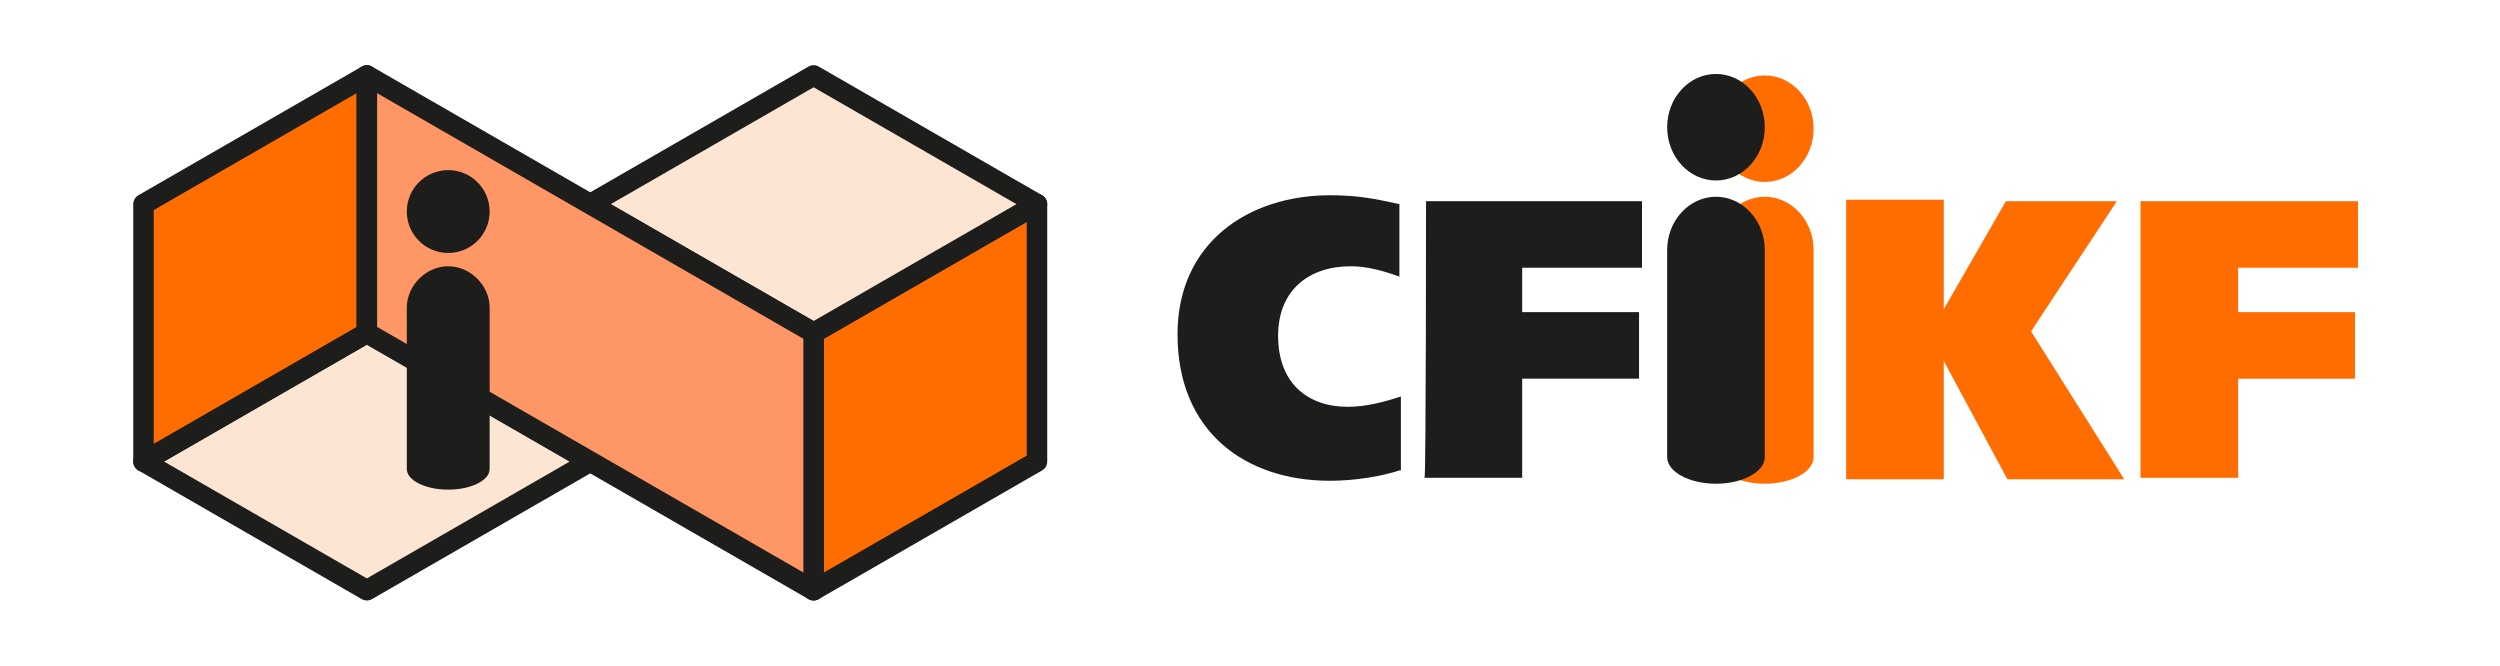
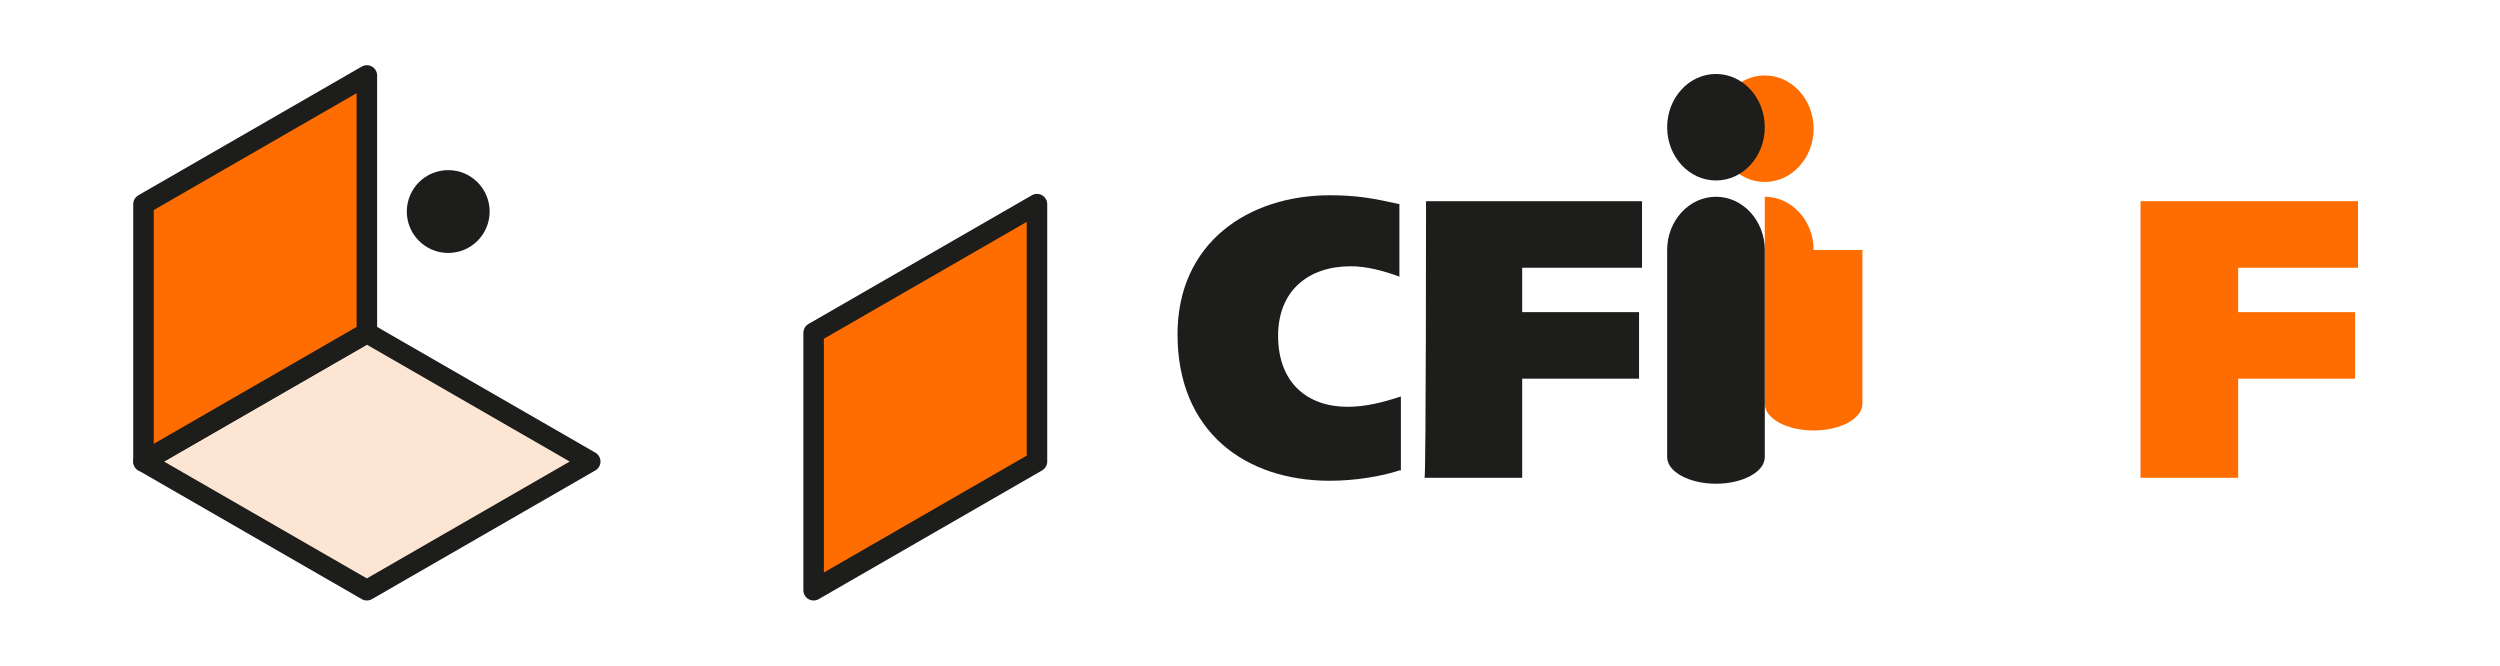
<svg xmlns="http://www.w3.org/2000/svg" version="1.1" id="Calque_1" x="0px" y="0px" width="169px" height="45px" viewBox="0 0 169 45" style="enable-background:new 0 0 169 45;" xml:space="preserve">
  <style type="text/css">
	.st0{fill:#FFFFFF;}
	.st1{fill:#FF6D00;stroke:#1D1D1B;stroke-width:1.386;stroke-linecap:round;stroke-linejoin:round;}
	.st2{fill:#FCE6D3;stroke:#1D1D1B;stroke-width:1.386;stroke-linecap:round;stroke-linejoin:round;}
	.st3{fill:#FE9665;stroke:#1D1D1B;stroke-width:1.386;stroke-linecap:round;stroke-linejoin:round;}
	.st4{fill:#FF6D00;}
	.st5{fill:#1D1D1B;}
</style>
  <g>
    <rect class="st0" width="169" height="45" />
    <g>
      <g>
        <polygon class="st1" points="70.1,13.8 70.1,31.2 70.1,31.2 55,39.9 55,22.5    " />
-         <polygon class="st2" points="39.9,13.8 55,5.1 55,5.1 70.1,13.8 55,22.5    " />
        <polygon class="st2" points="9.7,31.2 24.8,22.5 24.8,22.5 39.9,31.2 24.8,39.9    " />
        <polygon class="st1" points="24.8,5.1 24.8,22.5 24.8,22.5 9.7,31.2 9.7,13.8    " />
        <g>
-           <polygon class="st3" points="55,39.9 55,22.5 55,22.5 39.9,13.8 24.8,5.1 24.8,22.5 39.9,31.2     " />
-         </g>
+           </g>
      </g>
      <g>
        <g>
          <ellipse class="st4" cx="119.3" cy="8.7" rx="3.3" ry="3.6" />
-           <path class="st4" d="M122.6,16.9L122.6,16.9c0-2-1.5-3.6-3.3-3.6c-1.8,0-3.3,1.6-3.3,3.6v14c0,1,1.5,1.8,3.3,1.8      c1.8,0,3.3-0.8,3.3-1.8l0,0V16.9z" />
+           <path class="st4" d="M122.6,16.9L122.6,16.9c0-2-1.5-3.6-3.3-3.6v14c0,1,1.5,1.8,3.3,1.8      c1.8,0,3.3-0.8,3.3-1.8l0,0V16.9z" />
        </g>
        <path class="st4" d="M144.7,13.6h14.7v4.5h-8.1v3h7.9v4.5h-7.9v6.7h-6.6L144.7,13.6L144.7,13.6z" />
-         <path class="st4" d="M131.4,20.9L131.4,20.9l4.2-7.3h7.5l-5.8,8.8l6.3,10h-7.9l-4.3-8h0v8h-6.6V13.5h6.6V20.9z" />
      </g>
      <g>
        <path class="st5" d="M94.6,31.8c-1.2,0.4-3,0.7-4.7,0.7c-5.7,0-10.3-3.3-10.3-9.9c0-6.2,4.8-9.4,10.3-9.4c1.8,0,2.9,0.2,4.7,0.6     v4.9c-1.1-0.4-2.2-0.7-3.3-0.7c-2.8,0-4.9,1.6-4.9,4.7c0,3.2,2,4.8,4.7,4.8c1.2,0,2.4-0.3,3.6-0.7V31.8z" />
        <path class="st5" d="M96.4,13.6H111v4.5h-8.1v3h7.9v4.5h-7.9v6.7h-6.6C96.4,32.2,96.4,13.6,96.4,13.6z" />
        <g>
          <ellipse class="st5" cx="116" cy="8.6" rx="3.3" ry="3.6" />
          <path class="st5" d="M119.3,16.9L119.3,16.9c0-2-1.5-3.6-3.3-3.6c-1.8,0-3.3,1.6-3.3,3.6v14c0,1,1.5,1.8,3.3,1.8      c1.8,0,3.3-0.8,3.3-1.8l0,0V16.9z" />
        </g>
      </g>
      <g>
        <circle class="st5" cx="30.3" cy="14.3" r="2.8" />
-         <path class="st5" d="M33.1,20.8L33.1,20.8c0-1.5-1.3-2.8-2.8-2.8s-2.8,1.3-2.8,2.8v10.9c0,0.8,1.3,1.4,2.8,1.4s2.8-0.6,2.8-1.4     l0,0V20.8z" />
      </g>
    </g>
  </g>
</svg>